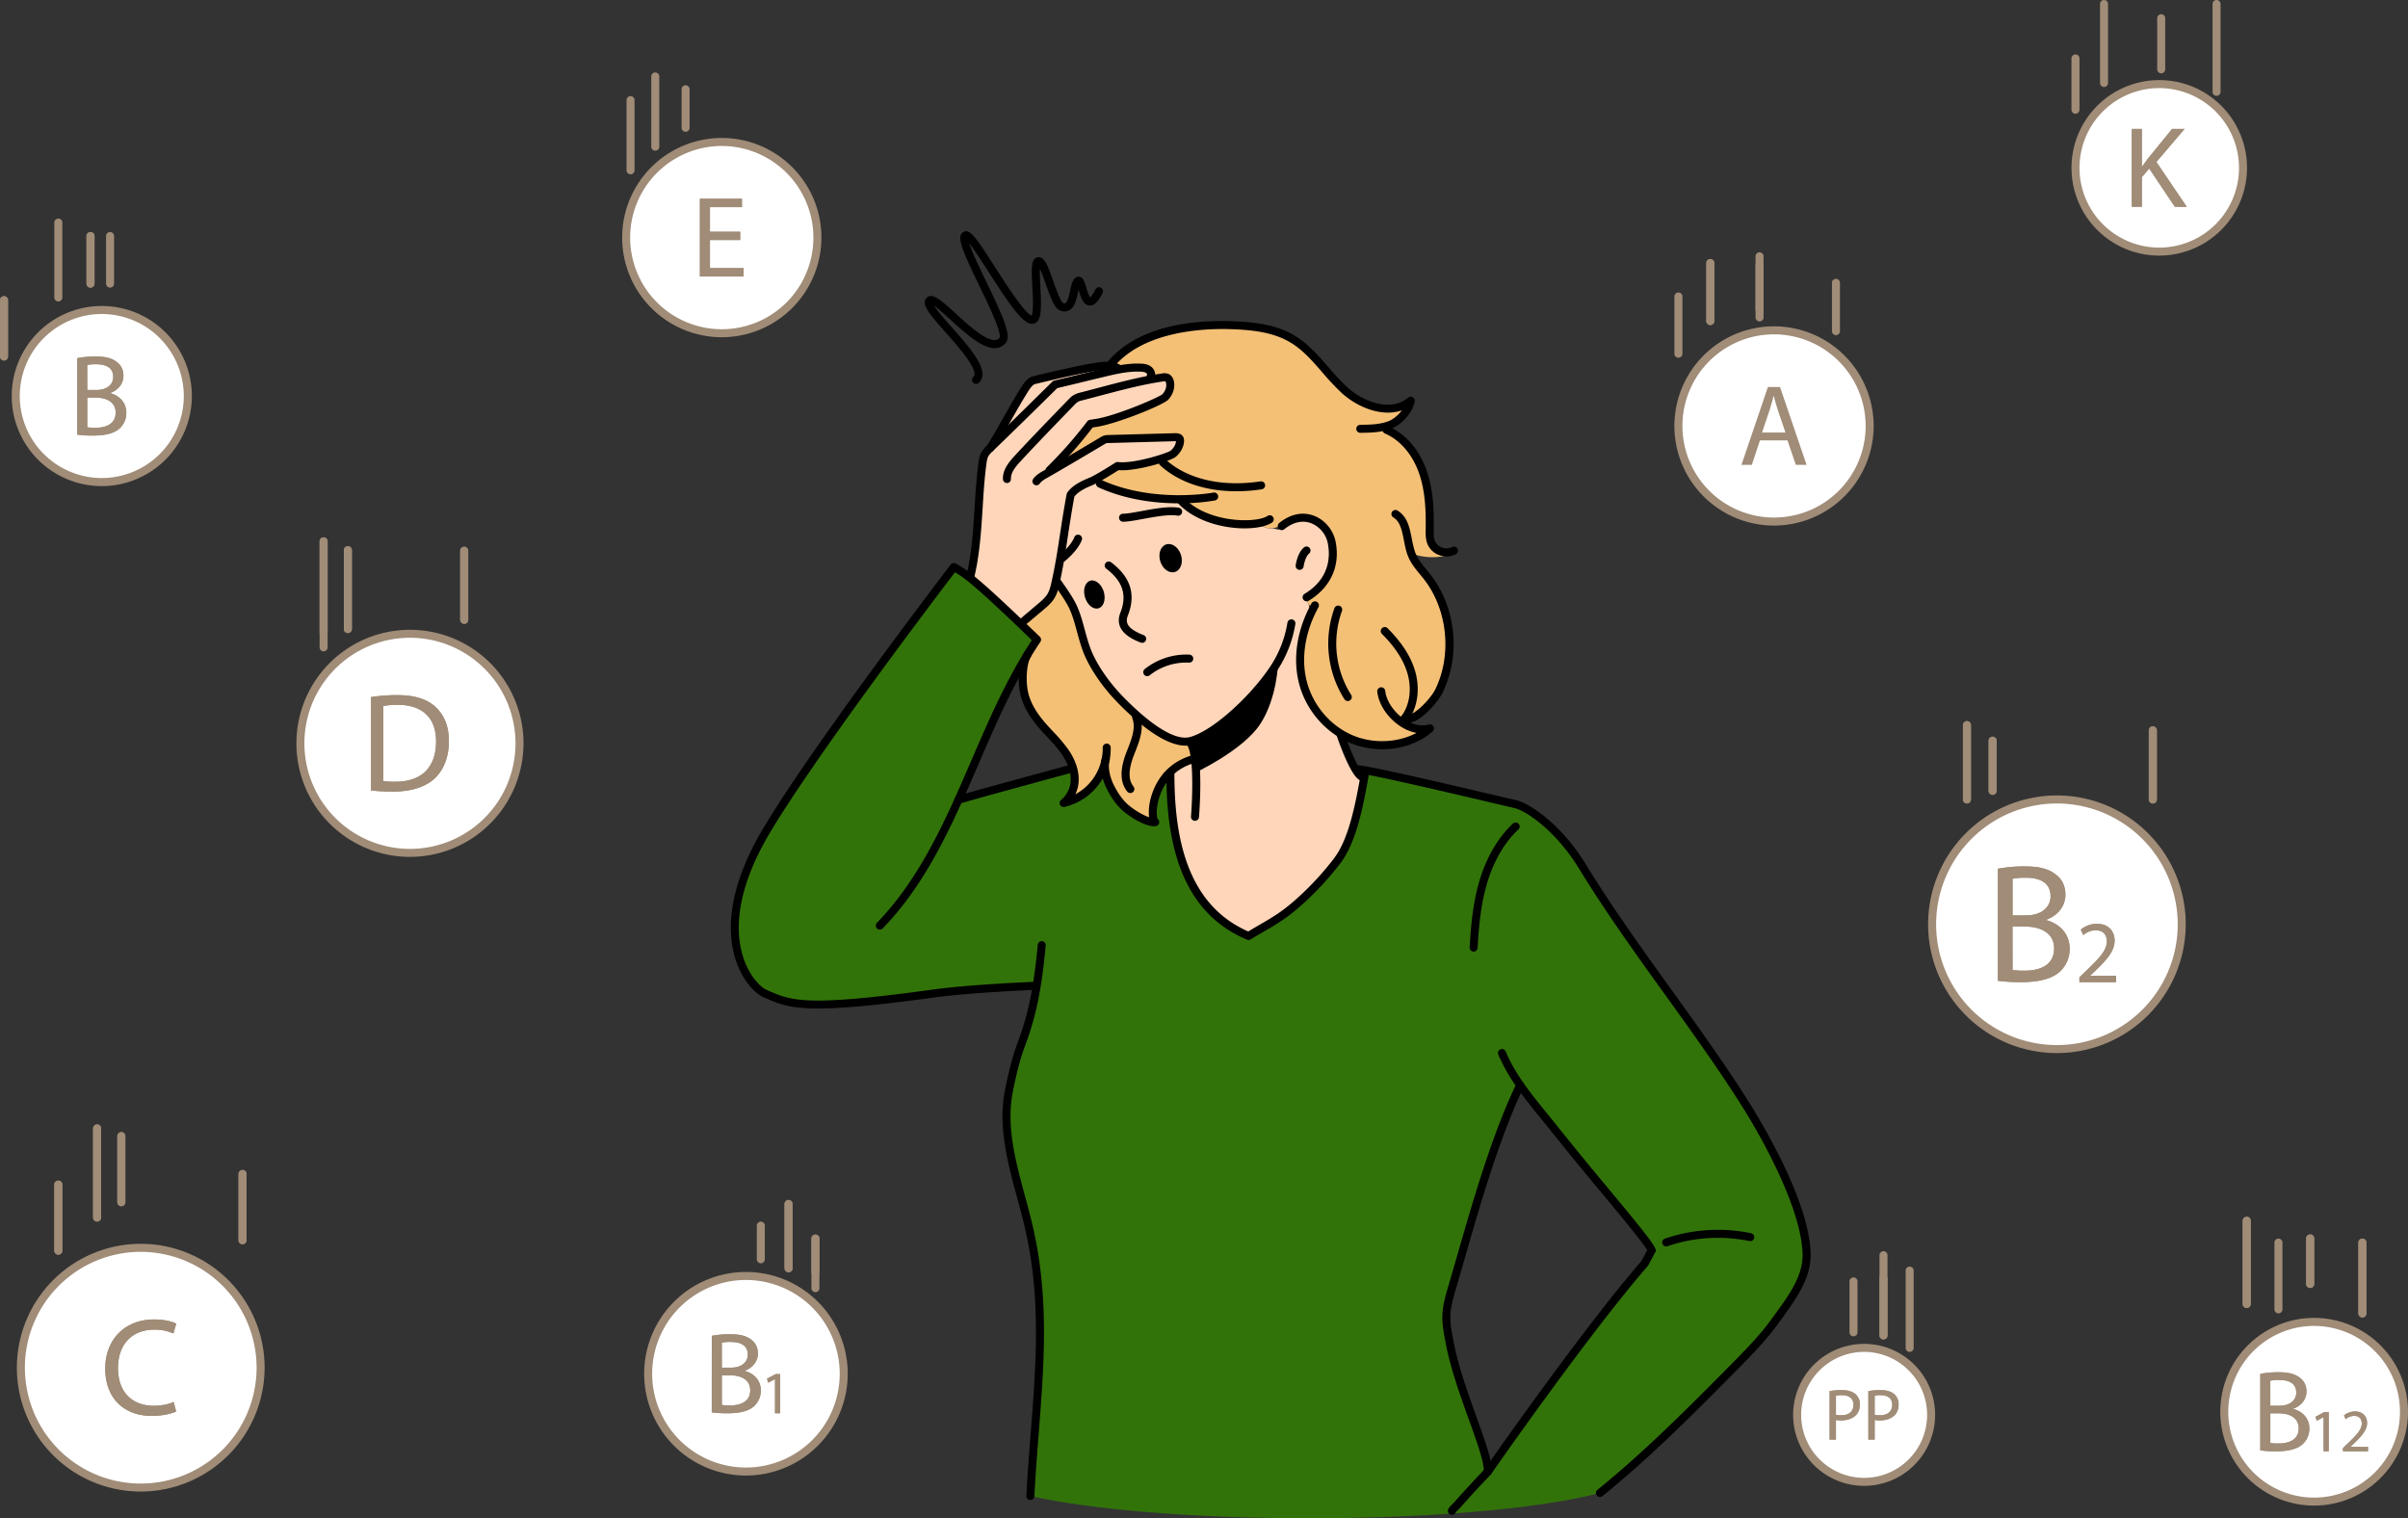
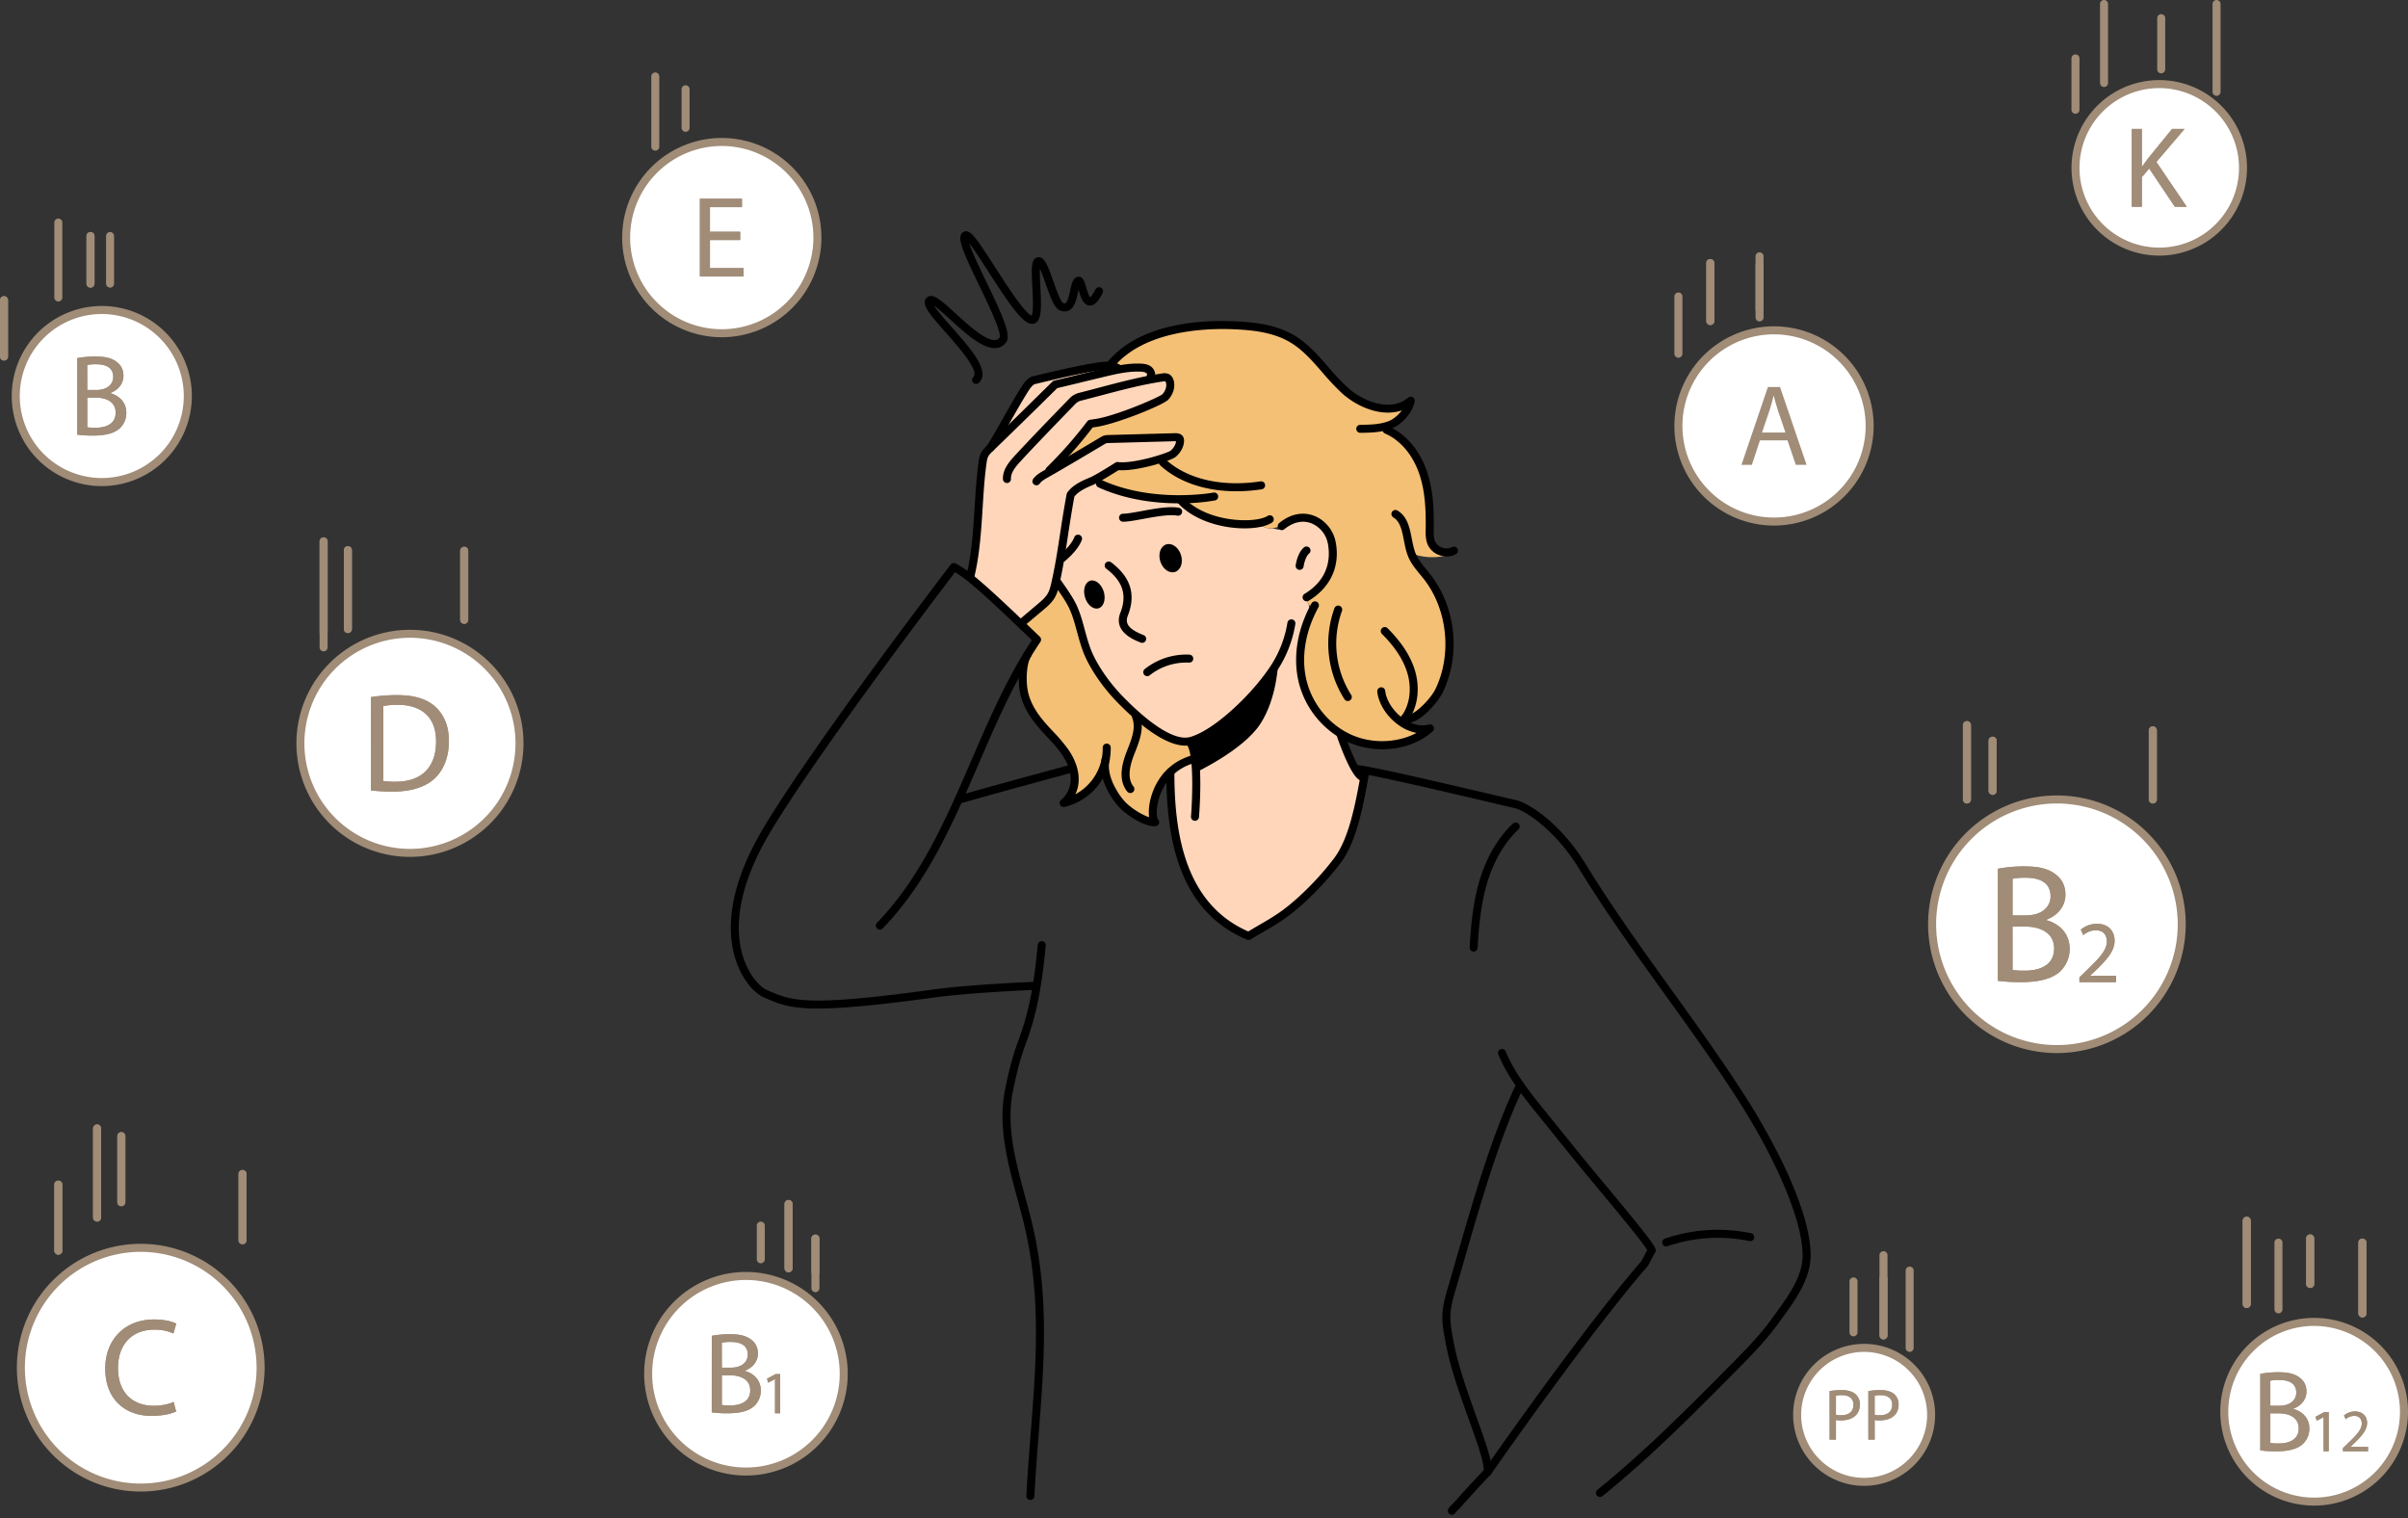
<svg xmlns="http://www.w3.org/2000/svg" viewBox="0 0 2290.27 1444.06">
  <rect x="0" y="0" width="2290.27" height="1444.06" fill="#333333" stroke="none" />
  <defs>
    <style>.cls-1{fill:#fff;}.cls-2{fill:#a08c77;}.cls-3{fill:#327309;}.cls-4{fill:#f4c076;}.cls-5{fill:#ffd6ba;}.cls-6{fill-rule:evenodd;}</style>
  </defs>
  <g id="Layer_2" data-name="Layer 2">
    <g id="_ÎÓÈ_5" data-name="—ÎÓÈ_5">
      <circle class="cls-1" cx="686.5" cy="225.99" r="90.95" transform="translate(-4.21 13.22) rotate(-1.1)" />
      <path class="cls-2" d="M704,228.29H675.25V255h32v8H665.69V189h40v8H675.25v23.39H704Z" />
      <path class="cls-2" d="M686.5,320.74A94.76,94.76,0,1,1,781.26,226,94.87,94.87,0,0,1,686.5,320.74Zm0-181.89A87.14,87.14,0,1,0,773.63,226,87.23,87.23,0,0,0,686.5,138.85Z" />
      <path class="cls-2" d="M704,228.29H675.25V255h32v8H665.69V189h40v8H675.25v23.39H704Z" />
      <path class="cls-2" d="M623.25,143.29a3.8,3.8,0,0,1-3.81-3.81V72.74a3.81,3.81,0,1,1,7.62,0v66.74A3.8,3.8,0,0,1,623.25,143.29Z" />
-       <path class="cls-2" d="M599.72,165.78a3.81,3.81,0,0,1-3.81-3.81V95.23a3.81,3.81,0,1,1,7.62,0V162A3.81,3.81,0,0,1,599.72,165.78Z" />
      <path class="cls-2" d="M652.07,125.37a3.81,3.81,0,0,1-3.81-3.81V84.89a3.81,3.81,0,1,1,7.62,0v36.67A3.82,3.82,0,0,1,652.07,125.37Z" />
      <path class="cls-2" d="M1673.9,418.84l-7.69,23.28h-9.88l25.14-74H1693l25.25,74H1708l-7.9-23.28Zm24.26-7.46-7.24-21.3c-1.65-4.83-2.75-9.22-3.84-13.5h-.22c-1.1,4.39-2.31,8.89-3.74,13.39l-7.25,21.41Z" />
      <path class="cls-1" d="M1778.24,405.12a90.95,90.95,0,1,1-91-90.94A91,91,0,0,1,1778.24,405.12Z" />
      <path class="cls-2" d="M1687.29,499.88a94.76,94.76,0,1,1,94.76-94.76A94.87,94.87,0,0,1,1687.29,499.88Zm0-181.89a87.13,87.13,0,1,0,87.14,87.13A87.23,87.23,0,0,0,1687.29,318Z" />
      <path class="cls-2" d="M1673.9,418.84l-7.69,23.28h-9.88l25.14-74H1693l25.25,74H1708l-7.9-23.28Zm24.26-7.46-7.24-21.3c-1.65-4.83-2.75-9.22-3.84-13.5h-.22c-1.1,4.39-2.31,8.89-3.74,13.39l-7.25,21.41Z" />
      <path class="cls-2" d="M1626.7,309.16a3.82,3.82,0,0,1-3.82-3.81V250a3.82,3.82,0,0,1,7.63,0v55.38A3.82,3.82,0,0,1,1626.7,309.16Z" />
      <path class="cls-2" d="M1673.53,305.71a3.82,3.82,0,0,1-3.82-3.81v-50a3.82,3.82,0,0,1,7.63,0v50A3.82,3.82,0,0,1,1673.53,305.71Z" />
      <path class="cls-2" d="M1626.7,309.16a3.82,3.82,0,0,1-3.82-3.81V250a3.82,3.82,0,0,1,7.63,0v55.38A3.82,3.82,0,0,1,1626.7,309.16Z" />
      <path class="cls-2" d="M1596.35,340.24a3.81,3.81,0,0,1-3.82-3.81V281.81a3.82,3.82,0,0,1,7.63,0v54.62A3.81,3.81,0,0,1,1596.35,340.24Z" />
-       <path class="cls-2" d="M1746.19,318.78a3.81,3.81,0,0,1-3.81-3.82V269a3.81,3.81,0,0,1,7.62,0v46A3.81,3.81,0,0,1,1746.19,318.78Z" />
      <path class="cls-2" d="M1673.53,297.77a3.82,3.82,0,0,1-3.82-3.82V244a3.82,3.82,0,1,1,7.63,0v50A3.82,3.82,0,0,1,1673.53,297.77Z" />
      <path class="cls-1" d="M2133.34,159.65A79.66,79.66,0,1,1,2053.69,80,79.65,79.65,0,0,1,2133.34,159.65Z" />
      <path class="cls-2" d="M2027.56,122.65h9.55v35.68h.33c2-2.86,4-5.49,5.82-7.91l22.61-27.77h11.86l-26.79,31.4,28.88,42.59h-11.31l-24.37-36.34-7,8.13v28.21h-9.55Z" />
      <path class="cls-2" d="M2053.69,243.12a83.47,83.47,0,1,1,83.47-83.47A83.57,83.57,0,0,1,2053.69,243.12Zm0-159.32a75.85,75.85,0,1,0,75.84,75.85A75.94,75.94,0,0,0,2053.69,83.8Z" />
      <path class="cls-2" d="M2027.56,122.65h9.55v35.68h.33c2-2.86,4-5.49,5.82-7.91l22.61-27.77h11.86l-26.79,31.4,28.88,42.59h-11.31l-24.37-36.34-7,8.13v28.21h-9.55Z" />
      <path class="cls-2" d="M2001.17,82.74a3.81,3.81,0,0,1-3.81-3.82V3.81a3.81,3.81,0,1,1,7.62,0V78.92A3.81,3.81,0,0,1,2001.17,82.74Z" />
      <path class="cls-2" d="M2108.19,91.17a3.81,3.81,0,0,1-3.81-3.82V3.81a3.81,3.81,0,0,1,7.62,0V87.35A3.82,3.82,0,0,1,2108.19,91.17Z" />
      <path class="cls-2" d="M2055.55,69.76a3.82,3.82,0,0,1-3.82-3.81V17.12a3.82,3.82,0,0,1,7.63,0V66A3.82,3.82,0,0,1,2055.55,69.76Z" />
      <path class="cls-2" d="M1974,108.22a3.82,3.82,0,0,1-3.81-3.82V55.57a3.81,3.81,0,1,1,7.62,0V104.4A3.81,3.81,0,0,1,1974,108.22Z" />
      <path class="cls-2" d="M2167.05,1249.16a3.82,3.82,0,0,1-3.81-3.81v-63.66a3.82,3.82,0,0,1,7.63,0v63.66A3.82,3.82,0,0,1,2167.05,1249.16Z" />
      <path class="cls-2" d="M2136.87,1244.05a3.81,3.81,0,0,1-3.81-3.81v-79.18a3.81,3.81,0,1,1,7.62,0v79.18A3.81,3.81,0,0,1,2136.87,1244.05Z" />
      <path class="cls-2" d="M2246.9,1253.05a3.82,3.82,0,0,1-3.82-3.81v-67.55a3.82,3.82,0,0,1,7.63,0v67.55A3.82,3.82,0,0,1,2246.9,1253.05Z" />
      <path class="cls-2" d="M2197.24,1225a3.82,3.82,0,0,1-3.82-3.81v-43.51a3.82,3.82,0,0,1,7.63,0v43.51A3.82,3.82,0,0,1,2197.24,1225Z" />
      <path class="cls-1" d="M2286.46,1342.76a85.46,85.46,0,1,1-85.46-85.45A85.46,85.46,0,0,1,2286.46,1342.76Z" />
      <path class="cls-2" d="M2149.78,1306.7a92.38,92.38,0,0,1,17.46-1.54c9.55,0,15.7,1.65,20.31,5.38,3.84,2.86,6.15,7.25,6.15,13.07,0,7.13-4.73,13.39-12.52,16.24v.22c7,1.76,15.26,7.58,15.26,18.56a19.93,19.93,0,0,1-6.26,14.82c-5.16,4.72-13.5,6.91-25.58,6.91a113.62,113.62,0,0,1-14.82-.87Zm9.55,30.3H2168c10.11,0,16-5.27,16-12.41,0-8.67-6.59-12.07-16.26-12.07a40.24,40.24,0,0,0-8.45.66Zm0,35.46a51.08,51.08,0,0,0,8,.44c9.88,0,19-3.62,19-14.38,0-10.1-8.67-14.28-19.1-14.28h-7.91Z" />
      <path class="cls-2" d="M2210,1347.8c-.11,0-6.59,3.49-6.59,3.49l-1-3.84,8.14-4.35h4.3v37.26H2210Z" />
      <path class="cls-2" d="M2228.42,1380.36v-3.09l4-3.84c9.52-9.06,13.82-13.88,13.88-19.5,0-3.78-1.84-7.28-7.4-7.28a12.66,12.66,0,0,0-7.91,3.16l-1.61-3.56a16.34,16.34,0,0,1,10.55-3.78c8,0,11.41,5.5,11.41,10.83,0,6.88-5,12.44-12.84,20l-3,2.75c0,.12,16.74.12,16.74.12v4.18Z" />
      <path class="cls-2" d="M2201,1432a89.27,89.27,0,1,1,89.27-89.27A89.36,89.36,0,0,1,2201,1432Zm0-170.91a81.65,81.65,0,1,0,81.64,81.64A81.74,81.74,0,0,0,2201,1261.12Z" />
      <path class="cls-2" d="M2149.78,1306.7a92.38,92.38,0,0,1,17.46-1.54c9.55,0,15.7,1.65,20.31,5.38,3.84,2.86,6.15,7.25,6.15,13.07,0,7.13-4.73,13.39-12.52,16.24v.22c7,1.76,15.26,7.58,15.26,18.56a19.93,19.93,0,0,1-6.26,14.82c-5.16,4.72-13.5,6.91-25.58,6.91a113.62,113.62,0,0,1-14.82-.87Zm9.55,30.3H2168c10.11,0,16-5.27,16-12.41,0-8.67-6.59-12.07-16.26-12.07a40.24,40.24,0,0,0-8.45.66Zm0,35.46a51.08,51.08,0,0,0,8,.44c9.88,0,19-3.62,19-14.38,0-10.1-8.67-14.28-19.1-14.28h-7.91Z" />
      <path class="cls-2" d="M2210,1347.8c-.11,0-6.59,3.49-6.59,3.49l-1-3.84,8.14-4.35h4.3v37.26H2210Z" />
      <path class="cls-2" d="M2228.42,1380.36v-3.09l4-3.84c9.52-9.06,13.82-13.88,13.88-19.5,0-3.78-1.84-7.28-7.4-7.28a12.66,12.66,0,0,0-7.91,3.16l-1.61-3.56a16.34,16.34,0,0,1,10.55-3.78c8,0,11.41,5.5,11.41,10.83,0,6.88-5,12.44-12.84,20l-3,2.75c0,.12,16.74.12,16.74.12v4.18Z" />
      <path class="cls-2" d="M2136.87,1244.05a3.81,3.81,0,0,1-3.81-3.81v-79.18a3.81,3.81,0,1,1,7.62,0v79.18A3.81,3.81,0,0,1,2136.87,1244.05Z" />
      <path class="cls-2" d="M2246.9,1253.05a3.82,3.82,0,0,1-3.82-3.81v-67.55a3.82,3.82,0,0,1,7.63,0v67.55A3.82,3.82,0,0,1,2246.9,1253.05Z" />
      <path class="cls-2" d="M2197.24,1225a3.82,3.82,0,0,1-3.82-3.81v-43.51a3.82,3.82,0,0,1,7.63,0v43.51A3.82,3.82,0,0,1,2197.24,1225Z" />
      <path class="cls-1" d="M2075.06,879.08a118.7,118.7,0,1,1-118.7-118.69A118.7,118.7,0,0,1,2075.06,879.08Z" />
      <path class="cls-2" d="M1900.16,826.29a135.06,135.06,0,0,1,25.55-2.25c14,0,23,2.41,29.73,7.88,5.63,4.18,9,10.6,9,19.12,0,10.45-6.91,19.6-18.32,23.79v.32c10.29,2.57,22.34,11.09,22.34,27.16a29.24,29.24,0,0,1-9.16,21.7c-7.56,6.91-19.77,10.12-37.45,10.12a163.7,163.7,0,0,1-21.69-1.29Zm14,44.35h12.69c14.79,0,23.47-7.71,23.47-18.15,0-12.7-9.64-17.68-23.79-17.68a60.16,60.16,0,0,0-12.37,1Zm0,51.92a75,75,0,0,0,11.73.64c14.46,0,27.8-5.3,27.8-21.05,0-14.79-12.69-20.9-28-20.9h-11.57Z" />
      <path class="cls-2" d="M1977.73,934.13v-4.54l5.79-5.62c13.94-13.26,20.23-20.31,20.31-28.53,0-5.54-2.68-10.66-10.82-10.66a18.57,18.57,0,0,0-11.59,4.61l-2.35-5.2a24,24,0,0,1,15.45-5.54c11.75,0,16.7,8.06,16.7,15.86,0,10.08-7.3,18.22-18.8,29.29l-4.37,4V928h24.51v6.13Z" />
      <path class="cls-2" d="M1956.36,1001.6a122.52,122.52,0,1,1,122.51-122.52A122.65,122.65,0,0,1,1956.36,1001.6Zm0-237.4a114.89,114.89,0,1,0,114.89,114.88A115,115,0,0,0,1956.36,764.2Z" />
      <path class="cls-2" d="M1900.16,826.29a135.06,135.06,0,0,1,25.55-2.25c14,0,23,2.41,29.73,7.88,5.63,4.18,9,10.6,9,19.12,0,10.45-6.91,19.6-18.32,23.79v.32c10.29,2.57,22.34,11.09,22.34,27.16a29.24,29.24,0,0,1-9.16,21.7c-7.56,6.91-19.77,10.12-37.45,10.12a163.7,163.7,0,0,1-21.69-1.29Zm14,44.35h12.69c14.79,0,23.47-7.71,23.47-18.15,0-12.7-9.64-17.68-23.79-17.68a60.16,60.16,0,0,0-12.37,1Zm0,51.92a75,75,0,0,0,11.73.64c14.46,0,27.8-5.3,27.8-21.05,0-14.79-12.69-20.9-28-20.9h-11.57Z" />
      <path class="cls-2" d="M1977.73,934.13v-4.54l5.79-5.62c13.94-13.26,20.23-20.31,20.31-28.53,0-5.54-2.68-10.66-10.82-10.66a18.57,18.57,0,0,0-11.59,4.61l-2.35-5.2a24,24,0,0,1,15.45-5.54c11.75,0,16.7,8.06,16.7,15.86,0,10.08-7.3,18.22-18.8,29.29l-4.37,4V928h24.51v6.13Z" />
      <path class="cls-2" d="M1895.21,756a3.82,3.82,0,0,1-3.81-3.82V704.48a3.81,3.81,0,1,1,7.62,0v47.67A3.81,3.81,0,0,1,1895.21,756Z" />
      <path class="cls-2" d="M1870.78,764.2a3.82,3.82,0,0,1-3.82-3.81V689.51a3.82,3.82,0,0,1,7.63,0v70.88A3.82,3.82,0,0,1,1870.78,764.2Z" />
      <path class="cls-2" d="M2047.58,764.2a3.82,3.82,0,0,1-3.82-3.81V694.47a3.82,3.82,0,0,1,7.63,0v65.92A3.82,3.82,0,0,1,2047.58,764.2Z" />
      <path class="cls-2" d="M1895.21,756a3.82,3.82,0,0,1-3.81-3.82V704.48a3.81,3.81,0,1,1,7.62,0v47.67A3.81,3.81,0,0,1,1895.21,756Z" />
      <path class="cls-2" d="M1870.78,764.2a3.82,3.82,0,0,1-3.82-3.81V689.51a3.82,3.82,0,0,1,7.63,0v70.88A3.82,3.82,0,0,1,1870.78,764.2Z" />
      <path class="cls-2" d="M2047.58,764.2a3.82,3.82,0,0,1-3.82-3.81V694.47a3.82,3.82,0,0,1,7.63,0v65.92A3.82,3.82,0,0,1,2047.58,764.2Z" />
      <path class="cls-1" d="M1836.69,1345.69A63.71,63.71,0,1,1,1773,1282,63.71,63.71,0,0,1,1836.69,1345.69Z" />
      <path class="cls-2" d="M1740.16,1323.07a69.36,69.36,0,0,1,11.58-.9c6,0,10.32,1.39,13.09,3.88a12.54,12.54,0,0,1,4.09,9.77c0,4.23-1.25,7.55-3.6,10-3.19,3.39-8.39,5.13-14.28,5.13a20.57,20.57,0,0,1-4.85-.42v18.71h-6Zm6,22.52a20,20,0,0,0,5,.49c7.28,0,11.71-3.54,11.71-10,0-6.17-4.36-9.15-11-9.15a25.05,25.05,0,0,0-5.68.49Z" />
      <path class="cls-2" d="M1777,1323.07a69.32,69.32,0,0,1,11.57-.9c6,0,10.33,1.39,13.1,3.88a12.57,12.57,0,0,1,4.09,9.77c0,4.23-1.25,7.55-3.6,10-3.2,3.39-8.39,5.13-14.28,5.13a20.57,20.57,0,0,1-4.85-.42v18.71h-6Zm6,22.52a20,20,0,0,0,5,.49c7.27,0,11.71-3.54,11.71-10,0-6.17-4.37-9.15-11-9.15a25.05,25.05,0,0,0-5.68.49Z" />
      <path class="cls-2" d="M1773,1413.22a67.53,67.53,0,1,1,67.52-67.53A67.6,67.6,0,0,1,1773,1413.22Zm0-127.42a59.9,59.9,0,1,0,59.9,59.89A60,60,0,0,0,1773,1285.8Z" />
      <path class="cls-2" d="M1740.16,1323.07a69.36,69.36,0,0,1,11.58-.9c6,0,10.32,1.39,13.09,3.88a12.54,12.54,0,0,1,4.09,9.77c0,4.23-1.25,7.55-3.6,10-3.19,3.39-8.39,5.13-14.28,5.13a20.57,20.57,0,0,1-4.85-.42v18.71h-6Zm6,22.52a20,20,0,0,0,5,.49c7.28,0,11.71-3.54,11.71-10,0-6.17-4.36-9.15-11-9.15a25.05,25.05,0,0,0-5.68.49Z" />
      <path class="cls-2" d="M1777,1323.07a69.32,69.32,0,0,1,11.57-.9c6,0,10.33,1.39,13.1,3.88a12.57,12.57,0,0,1,4.09,9.77c0,4.23-1.25,7.55-3.6,10-3.2,3.39-8.39,5.13-14.28,5.13a20.57,20.57,0,0,1-4.85-.42v18.71h-6Zm6,22.52a20,20,0,0,0,5,.49c7.27,0,11.71-3.54,11.71-10,0-6.17-4.37-9.15-11-9.15a25.05,25.05,0,0,0-5.68.49Z" />
      <path class="cls-2" d="M1791.42,1273.93a3.8,3.8,0,0,1-3.81-3.81V1215.9a3.81,3.81,0,1,1,7.62,0v54.22A3.81,3.81,0,0,1,1791.42,1273.93Z" />
      <path class="cls-2" d="M1762.89,1271a3.82,3.82,0,0,1-3.81-3.81v-48.41a3.81,3.81,0,1,1,7.62,0v48.41A3.81,3.81,0,0,1,1762.89,1271Z" />
      <path class="cls-2" d="M1791.42,1273.93a3.8,3.8,0,0,1-3.81-3.81v-76.27a3.81,3.81,0,0,1,7.62,0v76.27A3.81,3.81,0,0,1,1791.42,1273.93Z" />
      <path class="cls-2" d="M1816.29,1285.8a3.81,3.81,0,0,1-3.81-3.81v-73.51a3.81,3.81,0,1,1,7.62,0V1282A3.81,3.81,0,0,1,1816.29,1285.8Z" />
      <circle class="cls-1" cx="389.91" cy="706.97" r="104.2" transform="matrix(0.14, -0.99, 0.99, 0.14, -364.3, 995.05)" />
      <path class="cls-2" d="M352.88,663a167,167,0,0,1,24.77-1.88c16.75,0,28.67,3.89,36.57,11.26s12.72,17.81,12.72,32.41-4.55,26.79-13,35.09-22.37,13-39.91,13a187.88,187.88,0,0,1-21.16-1.07Zm11.65,79.83a74.37,74.37,0,0,0,11.78.66c24.92,0,38.44-13.92,38.44-38.3.14-21.29-11.92-34.82-36.56-34.82a66.22,66.22,0,0,0-13.66,1.2Z" />
      <path class="cls-2" d="M389.91,815a108,108,0,1,1,108-108A108.13,108.13,0,0,1,389.91,815Zm0-208.4A100.39,100.39,0,1,0,490.3,707,100.5,100.5,0,0,0,389.91,606.58Z" />
      <path class="cls-2" d="M352.88,663a167,167,0,0,1,24.77-1.88c16.75,0,28.67,3.89,36.57,11.26s12.72,17.81,12.72,32.41-4.55,26.79-13,35.09-22.37,13-39.91,13a187.88,187.88,0,0,1-21.16-1.07Zm11.65,79.83a74.37,74.37,0,0,0,11.78.66c24.92,0,38.44-13.92,38.44-38.3.14-21.29-11.92-34.82-36.56-34.82a66.22,66.22,0,0,0-13.66,1.2Z" />
      <path class="cls-2" d="M307.8,619.51a3.82,3.82,0,0,1-3.82-3.82v-101a3.82,3.82,0,0,1,7.63,0v101A3.82,3.82,0,0,1,307.8,619.51Z" />
      <path class="cls-2" d="M441.52,593.34a3.82,3.82,0,0,1-3.82-3.82V524.06a3.82,3.82,0,1,1,7.63,0v65.46A3.82,3.82,0,0,1,441.52,593.34Z" />
      <path class="cls-2" d="M330.85,602.1a3.82,3.82,0,0,1-3.81-3.81v-75a3.81,3.81,0,0,1,7.62,0v75A3.81,3.81,0,0,1,330.85,602.1Z" />
      <path class="cls-2" d="M307.8,605.55a3.81,3.81,0,0,1-3.82-3.81v-87a3.82,3.82,0,0,1,7.63,0v87A3.81,3.81,0,0,1,307.8,605.55Z" />
      <path class="cls-2" d="M441.52,593.34a3.82,3.82,0,0,1-3.82-3.82V524.06a3.82,3.82,0,1,1,7.63,0v65.46A3.82,3.82,0,0,1,441.52,593.34Z" />
      <path class="cls-2" d="M330.85,602.1a3.82,3.82,0,0,1-3.81-3.81v-75a3.81,3.81,0,0,1,7.62,0v75A3.81,3.81,0,0,1,330.85,602.1Z" />
      <path class="cls-1" d="M247.87,1300.82a114,114,0,1,1-114-114A114,114,0,0,1,247.87,1300.82Z" />
      <path class="cls-2" d="M167.5,1342.44c-4.22,2.11-12.66,4.22-23.48,4.22-25.06,0-43.92-15.83-43.92-45,0-27.84,18.86-46.7,46.43-46.7,11.08,0,18.07,2.38,21.11,4l-2.77,9.36a41.86,41.86,0,0,0-17.94-3.69c-20.85,0-34.7,13.33-34.7,36.67,0,21.77,12.53,35.75,34.17,35.75,7,0,14.11-1.45,18.73-3.69Z" />
      <path class="cls-2" d="M133.87,1418.64a117.82,117.82,0,1,1,117.81-117.82A118,118,0,0,1,133.87,1418.64Zm0-228a110.19,110.19,0,1,0,110.18,110.18A110.3,110.3,0,0,0,133.87,1190.64Z" />
      <path class="cls-2" d="M167.5,1342.44c-4.22,2.11-12.66,4.22-23.48,4.22-25.06,0-43.92-15.83-43.92-45,0-27.84,18.86-46.7,46.43-46.7,11.08,0,18.07,2.38,21.11,4l-2.77,9.36a41.86,41.86,0,0,0-17.94-3.69c-20.85,0-34.7,13.33-34.7,36.67,0,21.77,12.53,35.75,34.17,35.75,7,0,14.11-1.45,18.73-3.69Z" />
      <path class="cls-2" d="M92.35,1161.84a3.8,3.8,0,0,1-3.81-3.81v-84.75a3.81,3.81,0,0,1,7.62,0V1158A3.8,3.8,0,0,1,92.35,1161.84Z" />
      <path class="cls-2" d="M115.41,1147.23a3.82,3.82,0,0,1-3.82-3.81v-63a3.82,3.82,0,0,1,7.63,0v63A3.82,3.82,0,0,1,115.41,1147.23Z" />
      <path class="cls-2" d="M55.46,1193.33a3.81,3.81,0,0,1-3.81-3.81v-63a3.82,3.82,0,0,1,7.63,0v63A3.81,3.81,0,0,1,55.46,1193.33Z" />
      <path class="cls-2" d="M230.68,1183.42a3.82,3.82,0,0,1-3.81-3.82v-63a3.81,3.81,0,1,1,7.62,0v63A3.81,3.81,0,0,1,230.68,1183.42Z" />
      <path class="cls-2" d="M92.35,1161.84a3.8,3.8,0,0,1-3.81-3.81v-84.75a3.81,3.81,0,0,1,7.62,0V1158A3.8,3.8,0,0,1,92.35,1161.84Z" />
      <path class="cls-2" d="M115.41,1147.23a3.82,3.82,0,0,1-3.82-3.81v-63a3.82,3.82,0,0,1,7.63,0v63A3.82,3.82,0,0,1,115.41,1147.23Z" />
      <path class="cls-2" d="M55.46,1193.33a3.81,3.81,0,0,1-3.81-3.81v-63a3.82,3.82,0,0,1,7.63,0v63A3.81,3.81,0,0,1,55.46,1193.33Z" />
      <path class="cls-2" d="M230.68,1183.42a3.82,3.82,0,0,1-3.81-3.82v-63a3.81,3.81,0,1,1,7.62,0v63A3.81,3.81,0,0,1,230.68,1183.42Z" />
      <path class="cls-1" d="M802.48,1306.59a93,93,0,1,1-93-93A93,93,0,0,1,802.48,1306.59Z" />
      <path class="cls-2" d="M677,1270.52A92.46,92.46,0,0,1,694.4,1269c9.56,0,15.7,1.64,20.31,5.37,3.85,2.86,6.15,7.25,6.15,13.07,0,7.13-4.72,13.39-12.51,16.25v.22c7,1.75,15.26,7.57,15.26,18.55a20,20,0,0,1-6.26,14.82c-5.16,4.73-13.5,6.92-25.58,6.92a111.34,111.34,0,0,1-14.82-.88Zm9.55,30.3h8.67c10.1,0,16-5.27,16-12.4,0-8.68-6.59-12.08-16.25-12.08a40.88,40.88,0,0,0-8.45.66Zm0,35.47a51.16,51.16,0,0,0,8,.43c9.88,0,19-3.62,19-14.38,0-10.1-8.66-14.27-19.1-14.27h-7.9Z" />
      <path class="cls-2" d="M737.14,1311.62c-.12,0-6.59,3.5-6.59,3.5l-1-3.84,8.14-4.36H742v37.27h-4.87Z" />
      <path class="cls-2" d="M709.48,1403.4a96.81,96.81,0,1,1,96.81-96.81A96.92,96.92,0,0,1,709.48,1403.4Zm0-186a89.19,89.19,0,1,0,89.18,89.19A89.28,89.28,0,0,0,709.48,1217.4Z" />
      <path class="cls-2" d="M677,1270.52A92.46,92.46,0,0,1,694.4,1269c9.56,0,15.7,1.64,20.31,5.37,3.85,2.86,6.15,7.25,6.15,13.07,0,7.13-4.72,13.39-12.51,16.25v.22c7,1.75,15.26,7.57,15.26,18.55a20,20,0,0,1-6.26,14.82c-5.16,4.73-13.5,6.92-25.58,6.92a111.34,111.34,0,0,1-14.82-.88Zm9.55,30.3h8.67c10.1,0,16-5.27,16-12.4,0-8.68-6.59-12.08-16.25-12.08a40.88,40.88,0,0,0-8.45.66Zm0,35.47a51.16,51.16,0,0,0,8,.43c9.88,0,19-3.62,19-14.38,0-10.1-8.66-14.27-19.1-14.27h-7.9Z" />
      <path class="cls-2" d="M737.14,1311.62c-.12,0-6.59,3.5-6.59,3.5l-1-3.84,8.14-4.36H742v37.27h-4.87Z" />
      <path class="cls-2" d="M750,1210.09a3.82,3.82,0,0,1-3.82-3.82v-60.94a3.82,3.82,0,1,1,7.63,0v60.94A3.82,3.82,0,0,1,750,1210.09Z" />
      <path class="cls-2" d="M775.56,1213.69a3.81,3.81,0,0,1-3.82-3.81v-32.05a3.82,3.82,0,0,1,7.63,0v32.05A3.81,3.81,0,0,1,775.56,1213.69Z" />
      <path class="cls-2" d="M750,1210.09a3.82,3.82,0,0,1-3.82-3.82v-60.94a3.82,3.82,0,1,1,7.63,0v60.94A3.82,3.82,0,0,1,750,1210.09Z" />
      <path class="cls-2" d="M723.61,1201.53a3.81,3.81,0,0,1-3.81-3.82v-32a3.81,3.81,0,1,1,7.62,0v32A3.82,3.82,0,0,1,723.61,1201.53Z" />
      <path class="cls-2" d="M775.56,1229a3.82,3.82,0,0,1-3.82-3.82v-47.33a3.82,3.82,0,0,1,7.63,0v47.33A3.82,3.82,0,0,1,775.56,1229Z" />
      <path class="cls-1" d="M178.66,376.69a81.85,81.85,0,1,1-81.85-81.85A81.85,81.85,0,0,1,178.66,376.69Z" />
      <path class="cls-2" d="M73.48,340.63a92.38,92.38,0,0,1,17.46-1.54c9.55,0,15.7,1.64,20.31,5.38,3.84,2.85,6.15,7.24,6.15,13.06,0,7.14-4.72,13.4-12.52,16.25V374c7,1.76,15.26,7.57,15.26,18.55a19.91,19.91,0,0,1-6.26,14.82c-5.16,4.73-13.5,6.92-25.58,6.92a111.59,111.59,0,0,1-14.82-.88ZM83,370.93h8.68c10.1,0,16-5.28,16-12.41,0-8.67-6.59-12.08-16.25-12.08a41,41,0,0,0-8.46.66Zm0,35.46a51,51,0,0,0,8,.44c9.88,0,19-3.63,19-14.39,0-10.1-8.67-14.27-19.1-14.27H83Z" />
      <path class="cls-2" d="M96.81,462.35a85.66,85.66,0,1,1,85.66-85.66A85.76,85.76,0,0,1,96.81,462.35Zm0-163.69a78,78,0,1,0,78,78A78.11,78.11,0,0,0,96.81,298.66Z" />
      <path class="cls-2" d="M73.48,340.63a92.38,92.38,0,0,1,17.46-1.54c9.55,0,15.7,1.64,20.31,5.38,3.84,2.85,6.15,7.24,6.15,13.06,0,7.14-4.72,13.4-12.52,16.25V374c7,1.76,15.26,7.57,15.26,18.55a19.91,19.91,0,0,1-6.26,14.82c-5.16,4.73-13.5,6.92-25.58,6.92a111.59,111.59,0,0,1-14.82-.88ZM83,370.93h8.68c10.1,0,16-5.28,16-12.41,0-8.67-6.59-12.08-16.25-12.08a41,41,0,0,0-8.46.66Zm0,35.46a51,51,0,0,0,8,.44c9.88,0,19-3.63,19-14.39,0-10.1-8.67-14.27-19.1-14.27H83Z" />
      <path class="cls-2" d="M3.81,342.9A3.82,3.82,0,0,1,0,339.09V285.53a3.81,3.81,0,0,1,7.62,0v53.56A3.81,3.81,0,0,1,3.81,342.9Z" />
      <path class="cls-2" d="M86.07,273.56a3.82,3.82,0,0,1-3.81-3.81V224.69a3.82,3.82,0,1,1,7.63,0v45.06A3.82,3.82,0,0,1,86.07,273.56Z" />
      <path class="cls-2" d="M104.69,273.56a3.82,3.82,0,0,1-3.81-3.81V224.69a3.82,3.82,0,1,1,7.63,0v45.06A3.82,3.82,0,0,1,104.69,273.56Z" />
      <path class="cls-2" d="M3.81,342.9A3.82,3.82,0,0,1,0,339.09V285.53a3.81,3.81,0,0,1,7.62,0v53.56A3.81,3.81,0,0,1,3.81,342.9Z" />
      <path class="cls-2" d="M86.07,273.56a3.82,3.82,0,0,1-3.81-3.81V224.69a3.82,3.82,0,1,1,7.63,0v45.06A3.82,3.82,0,0,1,86.07,273.56Z" />
      <path class="cls-2" d="M55.46,286.74a3.82,3.82,0,0,1-3.81-3.82V211.51a3.82,3.82,0,0,1,7.63,0v71.41A3.82,3.82,0,0,1,55.46,286.74Z" />
-       <path class="cls-3" d="M1657.14,1045.46c-48.18-75.35-105.22-144.79-151.91-221-23.5-38.38-52.57-58.16-63.65-59.52-40-4.94-67.4-17.09-97-22.48-21.13-3.85-38.13-5-53.84-10.83,3.46,4,6.57,7.47,6.51,9.95-1.55,64.28-60.66,120.81-107,145.18-14.87,7.82-48.31-27.16-59.19-50.36-17.22-36.74-15.32-87-20.24-99.18-.8.73-1.65,1.52-2.6,2.46-2.45,2.38-10.86,17.45-12.4,20.5-3.6,7.13-1.5,15.7.71,23.38-12-5.95-24.56-12.3-32.47-23.16a78.4,78.4,0,0,1-7.51-13.73c-2.73-6-5.11-11.72-7.64-17.79l-8.05,12.53c-.94,1.46-1.88,2.93-2.91,4.33-5.47,7.49-14.69,13.15-23.57,15.84,7.58-7.62,8.48-20,5-30.17l-.12-.32a43,43,0,0,0-4.79,1.33c-6.67,1.63-13.3,3.43-19.87,5.32-27.36,7.87-56.41,14.88-83.88,24.84,23.49-51.88,43.53-106.37,75.08-153.47,0-.41,0-.81,0-1.22-2.61-2.52-16-15.45-29.67-28.28-2.85-2.45-5.7-4.9-8.47-7.34L936.12,562l-9-7.9a22,22,0,0,1-3.29-3.46,100.24,100.24,0,0,0-16.65-11.27S780.74,704.41,730.39,787.66C669,889.1,713.7,938.86,727.44,944.84c24.09,10.55,36,17.24,160.64,0,22.72-3.11,55.94-5.23,77-6.37.71.11,1.42.19,2.09.31,3.5.47,7.2.9,10.39-.59a4.67,4.67,0,0,0,.59-.36c3.38-.15,5.67-.23,6.53-.27.12.16.2.35.32.55a375.12,375.12,0,0,1-16.34,57.12c-5.67,15.19-5.67,25.78-8.93,41.68-9.06,44.45,9.72,89.12,19.6,133.37,14.6,65.54,9.61,133,4.45,200.4-1.38,17.4-2.72,34.8-3.74,52.16,56.56,12.79,154,21.22,264.84,21.22,119.08,0,222.8-9.72,276.81-24.13q18.12-14.65,35.5-30.31c31.46-28.19,61.37-58.34,91.09-88.34,14-14.09,28-28.26,39.64-44.36,14-19.29,31-40.47,30.35-64.32C1717.29,1152.76,1686.11,1090.73,1657.14,1045.46ZM1428,1000.15l.51,1c.71,1.81,1.58,3.51,2.37,5.28a15.6,15.6,0,0,0-5.59-.87A14.74,14.74,0,0,1,1428,1000.15Zm142.78,189.5-6.38,11.88c-48.89,56.26-83.61,101.45-121.83,159.07-6.85,10.32-13.78,21-20.94,32.28l-6.54,6.89c-.31.36-.63.71-.94,1-.2-.32-.44-.59-.63-.91l1.57-.12c.55-8-4.76-23.89-11.61-43.14-8.7-24.37-19.84-54-24.6-79.48-1.7-8.85-3.59-17.75-3.15-26.76.39-8.43,2.67-16.62,5.08-24.68,17.83-60.7,37.71-136.68,65.06-193.72l-2.36-.67a15.7,15.7,0,0,0,.59-2c.59.86,1.18,1.77,1.77,2.63,6.93,9.92,14.57,19.41,22.21,28.78,14.52,18,28.89,36,43.61,53.77C1533.54,1141,1574.52,1189.22,1570.74,1189.65Z" />
      <path class="cls-4" d="M1108.23,734.47c-.75.33-1.49.65-2.19.94a3.16,3.16,0,0,1,2.19-.94c9.59-4.24,22.16-11.8,28.84-16,0-.22,0-.44.08-.66a31.12,31.12,0,0,0-.82-10.17,7.21,7.21,0,0,0-3.23.31c-13.7-3.74-45.29-3.5-84.51-62.89-19.5-25.47-22.4-62.21-44.2-86.31-.27-.24-.5-.5-.76-.76-.62,4.43-3.36,8.11-6.66,11.15-.48.61-1,1.22-1.49,1.81l-.16.23a52.19,52.19,0,0,1-11.11,10.5l-.42.38a1.87,1.87,0,0,1-.24.38,48.16,48.16,0,0,1-5.3,5c.25,2.24-2.09,4.17-5,5.12,1.47,1.32,2.92,2.67,4.37,4a67.32,67.32,0,0,1,6.31,6.1,8.25,8.25,0,0,1,2,5.15c0,.41,0,.81,0,1.22a20.81,20.81,0,0,1-1.37,5.4,86.32,86.32,0,0,1-11.4,21.58c-2,9.92-1.84,20.39,1.63,29.88,3.6,9.87,10.45,18.15,17.17,26.22l10.22,12.28c6.81,8.16,13.74,16.58,17.21,26.62l.12.32c3.43,10.17,2.53,22.55-5,30.17,8.88-2.69,18.1-8.35,23.57-15.84,1-1.4,2-2.87,2.91-4.33l8.05-12.53c2.53,6.07,4.91,11.81,7.64,17.79a78.4,78.4,0,0,0,7.51,13.73c7.91,10.86,20.43,17.21,32.47,23.16-2.21-7.68-4.31-16.25-.71-23.38,1.54-3,10-18.12,12.4-20.5,1-.94,1.8-1.73,2.6-2.46C1110.12,735.46,1109.28,734.53,1108.23,734.47Z" />
      <path class="cls-5" d="M1252.07,673.66c-14.57-20-20.91-51.55-11.33-75,1.11-3.63,4.52-7.64,6.43-11.63-.81-4.3-1.69-8.57-2.61-12.82a8.29,8.29,0,0,1-1.4-5.46c3.27-2.89,6.6-5.85,9.72-9,7.09-8.56,13.22-18.46,15-28.56-.06-8.81-4.87-17.17-7.28-26.61-12.65-16.29-31.09-12-44.51-.68-2.13-.57-4.19-1.06-6.21-1.5a14.19,14.19,0,0,1-8.46-1.58c-31.07-4.81-49.33,2.7-73.68-21.57-1.41-1.05-2.79-2.15-4.16-3.29-7.33,3.24-15.51-.11-23.36-1.7-20.9-2.3-41.08-4-58-16.43.91-.71,1.85-1.34,2.79-2l-1.38-.22a148.11,148.11,0,0,1-17.29,8.5c-2.76,1.14-5.69,2.28-7.59,4.59-2,2.49-2.53,5.88-2.9,9.08-2.9,25.08-3.84,50.81-12.74,74.44-.15.4-.41.86-.81.92a20.2,20.2,0,0,1,.06,3.64c.39.44.81.86,1.24,1.28.26.26.49.52.76.76,21.8,24.1,24.7,60.84,44.2,86.31,39.22,59.39,70.81,59.15,84.51,62.89a7.21,7.21,0,0,1,3.23-.31c2.24.32,4.9,2,5.39,7.89,0,0-1.81,1.17-4.65,2.94-6.68,4.17-19.25,11.73-28.84,16,1,.06,1.89,1,2.58,2.72,4.92,12.21,3,62.44,20.24,99.18,10.88,23.2,44.32,58.18,59.19,50.36,46.36-24.37,105.47-80.9,107-145.18.06-2.48-3-5.91-6.51-9.95s-7.35-8.78-8.65-13.75a164.35,164.35,0,0,1-10.39-21.31C1263,690.57,1256,682.83,1252.07,673.66Z" />
      <path class="cls-4" d="M1059.91,350.66a155.79,155.79,0,0,1,17.11-1.54c3.93-.12,8-.06,11.63,1.39s6.89,4.57,7.4,8.47c5.12-1.49,11.4-2.7,15.14,1.1a9.46,9.46,0,0,1,2,9,18.41,18.41,0,0,1-5.1,8c-6.71,6.69-15.78,10.39-24.73,13.48a286.17,286.17,0,0,1-40.47,10.73c-2.81.52-5.71,1-8.09,2.61a20,20,0,0,0-4.12,4,218.42,218.42,0,0,0-24,35l.26-.09q12.63-8.91,25.75-17.1c6.29-3.93,12.82-7.79,20.08-9.31,5.09-1.06,10.35-.93,15.56-.79l3.16.08a50.14,50.14,0,0,1,12.14.32l32.83.87a5.29,5.29,0,0,1,2.5.47,3.21,3.21,0,0,1,1.32,1.56c5.66,2.06,6.66,6-4.37,13.28-1.26.52-2.54,1-3.82,1.45a37.11,37.11,0,0,1-4.79,2.42,95.76,95.76,0,0,1-33.07,7.36c-10.22,2.65-20.13,6.16-29.16,12.4-.94.64-1.88,1.27-2.79,2,16.91,12.43,37.09,14.13,58,16.43,7.85,1.59,16,4.94,23.36,1.7,1.37,1.14,2.75,2.24,4.16,3.29,20.42,15.24,44.42,20.62,70,18.85a17.19,17.19,0,0,0,3.63,2.72,14.19,14.19,0,0,0,8.46,1.58c16.33-1.64,34.79-25.26,50.68,2,0,.05,0,.1,0,.15,2.41,9.44,7.22,17.8,7.28,26.61A23.3,23.3,0,0,1,1264,544.2c-2.62,6-6.64,10.95-11.11,15.49-3.12,3.16-6.45,6.12-9.72,9a8.29,8.29,0,0,0,1.4,5.46c.82,1.41,1.83,2.75,2.66,4,2,2.81,1.39,5.82,0,8.85-1.91,4-5.32,8-6.43,11.63-9.58,23.5-3.24,55.09,11.33,75,3.92,9.17,10.93,16.91,19.64,22.88,25.2,17.27,64.64,19.55,84.56-2.38a39.52,39.52,0,0,1-24.44-7.43c35.88-5.52,46.18-43.44,45.08-74.77A2.2,2.2,0,0,0,1379,613c3.28-33.74-20.39-59.58-36.2-86.51a56.54,56.54,0,0,0,38.69.12c-45.76-4.77,7.33-83.38-64.79-118.7,10.43-4.94,18.25-13.75,23.21-24.17-56.48,23.9-78.15-50.71-122.31-65.89-54-16-123.63-14-162.9,31.19a24.3,24.3,0,0,1,3.4,1.06Z" />
      <path class="cls-5" d="M927.16,554.08l9,7.9,11.61,10.26c2.77,2.44,5.62,4.89,8.47,7.34,5.2,4.45,10.45,8.9,15.49,13.36l12.1-10.85.42-.38,3.26-2.92a95.29,95.29,0,0,0,8-7.81c.52-.59,1-1.2,1.49-1.81s1.11-1.38,1.61-2.11a21.44,21.44,0,0,0,3.81-10.32,20.2,20.2,0,0,0-.06-3.64c.4-.06.66-.52.81-.92,8.9-23.63,9.84-49.36,12.74-74.44.37-3.2.85-6.59,2.9-9.08,1.9-2.31,4.83-3.45,7.59-4.59a148.11,148.11,0,0,0,17.29-8.5c3.86-2.2,7.64-4.53,11.29-7.07,2.42-1.68,4.85-3.47,7.68-4.31a29.63,29.63,0,0,1,8.21-.7c1.12,0,2.24-.06,3.36-.1a95.76,95.76,0,0,0,33.07-7.36,37.11,37.11,0,0,0,4.79-2.42c4.94-3,9.08-7.31,8.65-12.81a5.8,5.8,0,0,0-.46-1.92,3.21,3.21,0,0,0-1.32-1.56,5.29,5.29,0,0,0-2.5-.47L1083.6,416l-12.14-.32-3.16-.08c-5.21-.14-10.47-.27-15.56.79-7.26,1.52-13.79,5.38-20.08,9.31q-13.11,8.18-25.75,17.1l-.34.23a1,1,0,0,0,.08-.14,218.42,218.42,0,0,1,24-35,20,20,0,0,1,4.12-4c2.38-1.57,5.28-2.09,8.09-2.61a286.17,286.17,0,0,0,40.47-10.73c9-3.09,18-6.79,24.73-13.48a18.41,18.41,0,0,0,5.1-8,9.46,9.46,0,0,0-2-9c-3.74-3.8-10-2.59-15.14-1.1-.51-3.9-3.74-7-7.4-8.47S1081,349,1077,349.12a155.79,155.79,0,0,0-17.11,1.54l-.31,0c-.48-.23-1-.38-1.47-.57a24.3,24.3,0,0,0-3.4-1.06c-7.21-1.69-15.09-.43-22.51.95l-28.52,5.28c-7.05,1.3-14.28,2.67-20.4,6.4-8.44,5.14-13.72,14.06-18.65,22.63l-22.76,39.52c-9.94,17.25-11.23,38-11.5,57.95s.15,40.34-6.7,59c-.78,2.12-1.66,4.32-1.3,6.55a7.48,7.48,0,0,0,1.48,3.24A22,22,0,0,0,927.16,554.08Z" />
      <path d="M942.1,429.62a3.81,3.81,0,0,1-3.25-5.81c4.89-7.94,10-17,15-25.79,5.55-9.77,11.28-19.87,16.81-28.7,2.32-3.72,5.21-8.34,10.09-10.88a3.8,3.8,0,0,1,.85-.32c1.62-.4,39.8-9.81,60.18-13,7.7-1.22,15.81-2.1,22.92,1.5a3.81,3.81,0,1,1-3.45,6.8c-5.08-2.58-11.55-1.84-18.28-.77-18.84,3-54.51,11.68-59.06,12.79-2.63,1.53-4.56,4.4-6.79,8-5.44,8.7-11.13,18.73-16.64,28.42-5,8.84-10.21,18-15.16,26A3.8,3.8,0,0,1,942.1,429.62Z" />
      <path d="M957.71,459.39a3.81,3.81,0,0,1-3.81-3.67c-.33-8.94,5.62-16.18,11.23-22.27,16-17.39,44.12-46.31,52.35-54.76a18.59,18.59,0,0,1,8.69-5c5.72-1.45,11.62-3,17.62-4.6,20.63-5.46,42-11.11,61.59-13.89a10.72,10.72,0,0,1,5.94.43c2.49,1.07,4.29,3.43,5.08,6.65,1.45,5.84-.46,12.47-5.11,17.72s-51.63,24.17-70.29,26.29l-1.78.29A401,401,0,0,1,1000.87,450a3.81,3.81,0,0,1-5.33-5.45,394.45,394.45,0,0,0,38.53-43.76,3.8,3.8,0,0,1,2.45-1.47l3.46-.55c19.11-2.17,62.18-20.71,65.69-23.89,2.85-3.23,4.16-7.38,3.33-10.74a2.94,2.94,0,0,0-.7-1.48,7.24,7.24,0,0,0-1.85.12c-19.18,2.72-40.3,8.31-60.71,13.71-6,1.6-12,3.17-17.69,4.62a10.83,10.83,0,0,0-5.11,2.94c-8.21,8.43-36.25,37.29-52.2,54.6-4.79,5.2-9.45,10.78-9.22,16.83a3.81,3.81,0,0,1-3.67,3.95Z" />
      <path d="M922.78,552.54a3.47,3.47,0,0,1-.9-.11,3.8,3.8,0,0,1-2.81-4.6c5.13-21.18,6.54-43.51,7.89-65.1.9-14.28,1.83-29.05,3.82-43.5a27,27,0,0,1,1.88-7.61c1.63-3.63,4.38-6.25,6.81-8.57,20.38-19.46,61.06-59.68,61.47-60.08a3.8,3.8,0,0,1,1.79-1l44.56-10.73c12.1-2.91,24.61-5.92,37.55-5.4,3.22.12,6.93.56,10,2.87a10.07,10.07,0,0,1,3.81,6.61,7.94,7.94,0,0,1-1.6,6,3.81,3.81,0,1,1-6-4.73,2.14,2.14,0,0,0-.86-1.8c-1.35-1-3.6-1.25-5.64-1.33-11.9-.46-23.87,2.42-35.46,5.21l-43.53,10.47c-5.69,5.62-41.93,41.4-60.82,59.44-2,1.92-4.1,3.91-5.12,6.18a21.06,21.06,0,0,0-1.28,5.52c-2,14.17-2.87,28.8-3.76,42.94-1.37,21.92-2.8,44.58-8.09,66.42A3.81,3.81,0,0,1,922.78,552.54Z" />
      <path d="M1125.27,415.38c-2.07-3.52-6.37-3.39-7.8-3.36l-64.19,1.76a12.1,12.1,0,0,0-5.89,1.71c-8.84,5.27-38.91,23.18-54.75,32.15-3.25,1.84-7.29,4.13-10,7.94a3.81,3.81,0,0,0,6.25,4.37c1.68-2.4,4.62-4.07,7.47-5.68,15.91-9,46-26.95,54.89-32.24a4.6,4.6,0,0,1,2.21-.63l64.18-1.76a8,8,0,0,1,.88,0c-.24,3.11-2.11,6.39-5.14,9-3.3,2.47-35.1,12.67-50,10.81a3.72,3.72,0,0,0-2.51.57c-5.19,3.29-19.61,12.22-23.9,14-7.24,3-16.26,6.77-21.83,14.39a4,4,0,0,0-.36.78,3.53,3.53,0,0,0-.28.7c-2.68,14.43-4.54,26.62-6.34,38.4-2.32,15.19-4.51,29.55-8,45.05-.48,2.18-.93,4.14-1.5,6a24.19,24.19,0,0,1-2.15,5.15c-2.21,3.85-5.91,7-9.48,10L970.7,588.27a3.81,3.81,0,1,0,4.9,5.84l16.47-13.82c3.89-3.26,8.31-7,11.19-12a31.66,31.66,0,0,0,2.83-6.72c.65-2.12,1.14-4.24,1.65-6.58,3.5-15.75,5.71-30.22,8-45.55,1.75-11.45,3.56-23.3,6.09-37.11,4.38-5.51,11.65-8.57,18.11-11.27,5.07-2.11,19.53-11.12,23.94-13.9,17,1.33,49.85-8.78,54.42-12.71,4.78-4.11,7.64-9.52,7.84-14.84A7.62,7.62,0,0,0,1125.27,415.38Z" />
      <path d="M1242.78,571.91a3.81,3.81,0,0,1-2-7.08c24.5-14.8,24.39-36.39,22.14-47.94a26,26,0,0,0-16.16-19.36c-8.1-2.92-17-.88-25.19,5.77a3.81,3.81,0,1,1-4.82-5.9c10.3-8.42,21.88-10.91,32.61-7,10.56,3.82,18.82,13.66,21,25.07,4.47,23-4.89,43.36-25.68,55.93A3.81,3.81,0,0,1,1242.78,571.91Z" />
      <path d="M1236.12,542a4.36,4.36,0,0,1-.51,0,3.81,3.81,0,0,1-3.27-4.29c.17-1.25,1.82-12.4,8.23-17.33a3.81,3.81,0,0,1,4.65,6c-3.35,2.58-5,9.93-5.32,12.3A3.82,3.82,0,0,1,1236.12,542Z" />
      <path d="M1086.33,611.43a3.81,3.81,0,0,1-1.39-.27c-6.54-2.57-26.43-10.39-19.31-28.5,6.53-16.62,2.27-29.89-13.42-41.75a3.81,3.81,0,1,1,4.6-6.08c18.58,14,23.78,30.61,15.91,50.62-3.11,7.92,1.1,13.14,15,18.62a3.81,3.81,0,0,1-1.4,7.36Z" />
      <path d="M1068.15,496.22a3.81,3.81,0,1,1,0-7.62c3.89,0,10.58-1.23,17.66-2.53,12.23-2.25,26.09-4.81,35.4-3.14a3.81,3.81,0,0,1-1.34,7.51c-7.94-1.42-21.66,1.1-32.68,3.12C1079.43,495,1072.74,496.22,1068.15,496.22Z" />
      <path d="M1010.13,534.77a3.81,3.81,0,0,1-2.34-6.83c.1-.08,10.69-8.38,14-17a3.81,3.81,0,1,1,7.11,2.76c-4.12,10.61-16,19.88-16.48,20.27A3.87,3.87,0,0,1,1010.13,534.77Z" />
-       <path class="cls-6" d="M1123.21,527.72c-2.32-7.23-8.6-11.67-14-9.93s-7.93,9-5.61,16.24,8.59,11.68,14,9.93S1125.53,535,1123.21,527.72Z" />
+       <path class="cls-6" d="M1123.21,527.72c-2.32-7.23-8.6-11.67-14-9.93s-7.93,9-5.61,16.24,8.59,11.68,14,9.93S1125.53,535,1123.21,527.72" />
      <path class="cls-6" d="M1050,563.48c-1.91-7.31-7.55-12.36-12.59-11.28s-7.58,7.89-5.66,15.21,7.54,12.36,12.58,11.28S1051.88,570.79,1050,563.48Z" />
      <path d="M1136.58,780.68h-.31a3.82,3.82,0,0,1-3.5-4.11c1.19-14.67,2.94-55.27-3.06-66.82a3.81,3.81,0,0,1,6.77-3.51c8.09,15.58,4.35,65.33,3.89,70.95A3.81,3.81,0,0,1,1136.58,780.68Z" />
      <path class="cls-6" d="M1215.63,630.22s-3.22,7.87-21.68,28.3S1133.1,708,1133.1,708l4.48,26.5s44.74-21,61-45.81S1215.63,630.22,1215.63,630.22Z" />
      <path d="M1091.18,643.12a3.81,3.81,0,0,1-2.38-6.79,63.73,63.73,0,0,1,42.44-13.71,3.81,3.81,0,1,1-.38,7.61,56,56,0,0,0-37.3,12A3.74,3.74,0,0,1,1091.18,643.12Z" />
      <path d="M1127.43,709.18c-20.16,0-46.08-22-65.17-41.69-14.64-15.06-27.12-33.83-32.58-49-2.25-6.26-3.85-12.18-5.41-17.91-2.06-7.6-4-14.78-7.22-21.76-2.92-6.36-8.89-14.89-12.46-20-.79-1.13-1.47-2.09-2-2.86a3.81,3.81,0,1,1,6.3-4.29c.5.74,1.16,1.68,1.92,2.77,3.72,5.31,9.94,14.19,13.15,21.17,3.48,7.57,5.51,15,7.65,23,1.52,5.58,3.08,11.35,5.23,17.32,5.11,14.2,16.94,31.92,30.87,46.26,27.93,28.73,50.69,42.51,64.13,38.8,23.21-6.42,60-41.57,77.38-68.71a105.56,105.56,0,0,0,15.27-40,3.81,3.81,0,1,1,7.53,1.2,113.22,113.22,0,0,1-16.38,42.89c-18.16,28.36-56.2,64.88-81.77,72A24.26,24.26,0,0,1,1127.43,709.18Z" />
      <path d="M1121.23,478.72c-21.34,0-49.73-3-76.58-15.22a3.81,3.81,0,0,1,3.16-6.94c49.16,22.4,105.73,12.06,106.3,11.95a3.81,3.81,0,0,1,1.42,7.49A198.84,198.84,0,0,1,1121.23,478.72Z" />
      <path d="M1175.87,467.24c-29.19,0-54.8-8.55-72.4-24.63a3.81,3.81,0,1,1,5.14-5.63c20.61,18.82,53.52,26.43,90.28,20.86a3.81,3.81,0,1,1,1.14,7.54A161.5,161.5,0,0,1,1175.87,467.24Z" />
      <path d="M1183.73,502.53c-21,0-47.89-7-63.7-24.33a3.82,3.82,0,1,1,5.64-5.14c22.18,24.3,68.62,25,79.92,17.63a3.81,3.81,0,0,1,4.15,6.4C1204.41,500.55,1194.89,502.53,1183.73,502.53Z" />
      <path d="M778,959.21c-27.3,0-37.53-4.49-50.64-10.24l-1.42-.62c-6-2.63-19.29-13.57-26.43-36.09-7.68-24.19-9.1-65.79,27.68-126.59C777,703.2,902.93,538.67,904.19,537A3.81,3.81,0,0,1,909,536c10.29,5.37,19,13,27.39,20.31,17.49,15.29,52.26,49,52.61,49.32a3.8,3.8,0,0,1,.51,4.86c-24.09,35.8-41.75,76.71-58.83,116.26C906.79,782,882.11,839.13,839.56,883a3.81,3.81,0,1,1-5.48-5.3c41.58-42.89,66-99.39,89.58-154,16.8-38.91,34.16-79.11,57.73-114.83-8-7.76-35.29-34-50-46.85-7.27-6.34-14.76-12.89-23.1-17.74-16.33,21.42-128.36,168.92-174.59,245.35C698.36,848,699.53,887.27,706.73,910c5.81,18.35,16.72,29,22.22,31.41l1.43.63c22.49,9.87,36.07,15.82,157.2-.91,35.38-4.89,96.79-7.34,97.4-7.36a3.76,3.76,0,0,1,4,3.66,3.82,3.82,0,0,1-3.66,4c-.61,0-61.65,2.46-96.66,7.29C833.44,956.26,800.08,959.21,778,959.21Z" />
      <path d="M980,1426.65h-.2a3.82,3.82,0,0,1-3.61-4c1-20,2.59-39.77,4.08-58.87,5.09-65.36,9.9-127.09-4.71-192.65-2.36-10.56-5.29-21.38-8.12-31.85-9.12-33.67-18.55-68.49-11.48-103.12,3.4-16.67,6.81-30.83,12.4-45.78,11.06-29.55,15.33-57,18.64-91.66a3.81,3.81,0,1,1,7.58.72c-3.36,35.31-7.72,63.28-19.07,93.61-5.44,14.53-8.66,27.85-12.08,44.63-6.7,32.87,2.48,66.8,11.37,99.61,2.86,10.55,5.81,21.45,8.2,32.18,14.87,66.67,10,129,4.87,194.9-1.49,19.05-3,38.76-4.06,58.68A3.82,3.82,0,0,1,980,1426.65Z" />
      <path d="M1415.06,1403.61h-.27a3.81,3.81,0,0,1-3.53-4.07c.57-8.22-6.59-28.17-14.17-49.28-8.29-23.08-17.68-49.24-22-72.4l-.46-2.47c-1.55-8.14-3.14-16.55-2.74-25.15s2.61-16.69,5.23-25.62c2.75-9.37,5.56-19.1,8.43-29.06,15.75-54.69,33.59-116.67,56.87-165.19a3.82,3.82,0,0,1,6.88,3.3c-23,47.94-40.76,109.6-56.43,164-2.87,10-5.68,19.72-8.43,29.1-2.48,8.45-4.57,16.08-4.93,23.82s1.15,15.67,2.61,23.38l.47,2.48c4.22,22.56,13.5,48.42,21.7,71.23,8.53,23.78,15.28,42.57,14.59,52.39A3.81,3.81,0,0,1,1415.06,1403.61Z" />
      <path d="M911.57,764.56a3.81,3.81,0,0,1-1.07-7.47c17-5,51-14.37,100.93-27.91l4.65-1.26a3.81,3.81,0,0,1,2,7.36l-4.65,1.26c-49.92,13.53-83.83,22.9-100.79,27.86A3.56,3.56,0,0,1,911.57,764.56Z" />
      <path d="M1295,742.39a3.71,3.71,0,0,1-1.38-.26c-7.91-3-18-30.07-22-41.55a3.81,3.81,0,0,1,7.21-2.49c5.68,16.38,14.09,35.14,17.57,36.95a3.81,3.81,0,0,1-1.42,7.35Z" />
      <path d="M1521.72,1423.77a3.81,3.81,0,0,1-2.4-6.78c45.08-36.42,86.35-78.09,126.26-118.38,13.65-13.78,27.77-28,39.26-43.91l3.33-4.58c13.19-18.06,26.83-36.74,26.3-57.42-1-38.8-31.92-100.45-60.56-145.21-22.18-34.67-46.69-68.71-70.38-101.63-27.7-38.49-56.35-78.29-81.56-119.46-23.27-38-51.8-55.58-61.24-57.76l-18.76-4.4c-36.65-8.63-122.48-28.83-131.22-28.83a3.81,3.81,0,1,1,0-7.62c8.88,0,73.29,15,133,29,8.09,1.9,14.62,3.44,18.74,4.39,10.85,2.51,41.26,20.77,66,61.21,25.06,40.93,53.62,80.61,81.24,119,23.75,33,48.31,67.12,70.61,102,14.17,22.14,60.49,98.33,61.77,149.13.58,23.27-14.48,43.91-27.77,62.1l-3.32,4.56c-11.83,16.35-26.16,30.82-40,44.81-40,40.44-81.47,82.25-126.88,118.94A3.78,3.78,0,0,1,1521.72,1423.77Z" />
      <path d="M1380.93,1440.78a4,4,0,0,1-.76-.07,3.82,3.82,0,0,1-3-4.5c.36-1.74,1.72-3.21,4.74-6.16.41-.4.75-.72.92-.91,9.5-10.72,19.34-21.41,29.25-31.77,4.5-6.46,93.18-133.55,149.12-198l5.53-10.34c-4.29-7.53-30.61-39.12-46.69-58.41-4.08-4.9-7.94-9.53-11.34-13.64-9.82-11.86-19.65-24-29.15-35.83q-7.24-9-14.5-17.94c-15.08-18.58-30.67-37.78-40.13-60.59a3.81,3.81,0,0,1,7-2.91c9,21.78,24.27,40.54,39,58.69q7.27,9,14.51,18c9.49,11.76,19.3,23.93,29.1,35.76,3.39,4.1,7.24,8.73,11.32,13.62,50.44,60.54,50,61.71,48.57,65.2a3.8,3.8,0,0,1-.7,1.1l-6,11.3a3.82,3.82,0,0,1-.49.7c-56.83,65.42-148.14,196.63-149.06,198a3.32,3.32,0,0,1-.38.46c-9.91,10.36-19.75,21-29.26,31.77-.22.25-.7.73-1.3,1.31a39.5,39.5,0,0,0-2.79,2.91A3.82,3.82,0,0,1,1380.93,1440.78Z" />
      <path d="M1584.72,1185.5a3.81,3.81,0,0,1-1.24-7.42,155.29,155.29,0,0,1,81.93-5.16,3.81,3.81,0,1,1-1.55,7.46,147.61,147.61,0,0,0-77.9,4.92A3.83,3.83,0,0,1,1584.72,1185.5Z" />
      <path d="M1401.62,905.07h-.21a3.81,3.81,0,0,1-3.6-4c1.11-20.12,3-41.62,9.11-62.62,6.62-22.65,17.71-41.73,32.07-55.17a3.81,3.81,0,0,1,5.21,5.56c-13.37,12.51-23.73,30.41-30,51.75-5.91,20.25-7.73,41.24-8.82,60.9A3.81,3.81,0,0,1,1401.62,905.07Z" />
      <path d="M1187.53,894a3.93,3.93,0,0,1-1.47-.29c-68.75-28.62-76.71-104.58-76.71-159.23a3.82,3.82,0,0,1,7.63,0c0,52,7.32,124,70.25,151.43,4.54-2.72,8.13-4.81,11.32-6.66,5.57-3.24,10-5.79,16-9.77,20.09-13.38,41.93-36.58,54.66-53.65,13.86-18.57,19.91-51.47,24.33-75.5l1-5.66a3.81,3.81,0,1,1,7.5,1.4l-1,5.64c-4.56,24.76-10.79,58.68-25.71,78.68-13.13,17.59-35.71,41.55-56.56,55.43-6.17,4.11-10.66,6.72-16.34,10-3.54,2.06-7.59,4.41-12.88,7.61A3.86,3.86,0,0,1,1187.53,894Z" />
      <path d="M1011.65,767.58a3.81,3.81,0,0,1-2.44-6.74,25.38,25.38,0,0,0,8.46-13.74c2.83-12.2-3.86-24.16-8.09-30.21-4-5.67-8.65-10.68-13.61-16-3.14-3.36-6.38-6.84-9.4-10.47-8.16-9.82-13.33-19.25-15.81-28.84-2.71-10.5-3.11-30.59,3.2-41a3.81,3.81,0,0,1,6.52,3.95c-4.51,7.44-5,25-2.34,35.15,2.19,8.48,6.87,16.94,14.29,25.87,2.88,3.47,6.05,6.87,9.12,10.15a158.67,158.67,0,0,1,14.28,16.82c8.56,12.23,11.86,25.13,9.27,36.3a33,33,0,0,1-2.31,6.63,49.37,49.37,0,0,0,26-44.51,3.82,3.82,0,0,1,7.63-.14,57.11,57.11,0,0,1-43.9,56.67A3.54,3.54,0,0,1,1011.65,767.58Z" />
      <path d="M1293.77,411.66a3.81,3.81,0,0,1,0-7.62c9-.11,18.33-.23,26.64-3.36,4.67-1.76,9.49-5.81,12.93-10.39-18.46,6.5-41.82-2.43-57.33-16.62a235.17,235.17,0,0,1-18.33-19.52c-9.71-11.17-18.88-21.72-31-28.81-16.41-9.64-36.63-11.59-56-12.26-24.54-.83-84.76,1.19-113.11,38.19a3.82,3.82,0,1,1-6.06-4.64c29.42-38.38,87.49-42.28,119.44-41.17,20.4.71,41.75,2.8,59.63,13.31,13.14,7.72,23.16,19.24,32.84,30.37a228.2,228.2,0,0,0,17.72,18.9c16.38,15,42.31,23.64,58.14,10.18a3.81,3.81,0,0,1,6.23,3.54c-1.71,10.19-12,22.12-22.42,26.05-9.57,3.61-20,3.74-29.24,3.85Z" />
      <path d="M1314.68,712.62a79.88,79.88,0,0,1-30.73-6.07c-24.32-10.17-43.11-32.73-49-58.87-5.31-23.38-.93-49.57,12.35-73.74a3.81,3.81,0,1,1,6.68,3.67c-12.38,22.53-16.49,46.82-11.6,68.38,5.4,23.78,22.47,44.29,44.56,53.53,19.44,8.13,43,6.85,60.34-2.47a41.7,41.7,0,0,1-16-6.7c-11.67-7.85-20.06-20.59-21.35-32.44a3.81,3.81,0,0,1,3.37-4.2,3.85,3.85,0,0,1,4.21,3.37c1,9.56,8.29,20.39,18,26.94,7.93,5.34,16.28,7.14,23.5,5.08a3.81,3.81,0,0,1,3.59,6.51C1350.14,706.74,1332.61,712.62,1314.68,712.62Z" />
      <path d="M1375.9,529.24a20.25,20.25,0,0,1-6.6-1.12,18.94,18.94,0,0,1-11.46-10.28c-2-4.71-1.92-9.79-1.86-14.27.27-17.58-.31-36-6.19-53.12-6.25-18.12-18.14-32-32.62-38.16a3.81,3.81,0,0,1,3-7c16.47,7,29.9,22.54,36.85,42.7,6.28,18.18,6.89,37.44,6.62,55.53-.07,4.27-.12,8.13,1.25,11.35a12.1,12.1,0,0,0,16.08,5.52,3.81,3.81,0,0,1,3.72,6.66A18.09,18.09,0,0,1,1375.9,529.24Z" />
      <path d="M1338.36,687.69a10.6,10.6,0,0,1-3.86-.7,3.81,3.81,0,0,1,2.74-7.12c6.16,2.38,23.07-14.39,28-24.44,15.94-32.85,11.48-75.8-10.84-104.45-1.22-1.56-2.49-3.09-3.76-4.63-4.18-5.06-8.51-10.29-11.2-16.71-2.09-5-3.16-10.47-4.19-15.79-1.78-9.15-3.46-17.8-10-21.71a3.81,3.81,0,0,1,3.9-6.55c9.51,5.65,11.6,16.41,13.62,26.81,1,4.93,2,10,3.74,14.29,2.25,5.38,6,10,10,14.8,1.32,1.59,2.63,3.18,3.89,4.81,24.43,31.34,29.12,76.53,11.69,112.46C1368,667.13,1351.27,687.68,1338.36,687.69Z" />
      <path d="M1335.87,687.25a3.82,3.82,0,0,1-3-6.13c8-10.45,10.13-26.24,5.61-41.21-3.74-12.37-11.63-24.48-24.12-37a3.81,3.81,0,1,1,5.4-5.38c13.4,13.45,21.91,26.6,26,40.19,5.21,17.28,2.59,35.69-6.85,48A3.82,3.82,0,0,1,1335.87,687.25Z" />
      <path d="M1097.63,785.84c-7.72,0-19.88-6.67-28.53-13.77-6.27-5.14-11.67-12.32-16.49-21.93-1.92-3.85-7.94-17.31-4.55-29.35a3.81,3.81,0,0,1,7.34,2.07c-2.1,7.47.7,17.22,4,23.86,4.33,8.64,9.08,15,14.5,19.46,6.59,5.4,13.85,9.36,19,11.09a47.64,47.64,0,0,1,.31-12c1.32-8.7,8.18-37.78,41.19-47.07a3.81,3.81,0,1,1,2.07,7.33c-20.26,5.71-29.2,19.88-33.14,30.78-4.17,11.52-3.28,20.83-2.2,22.72a3.81,3.81,0,0,1-1.84,6.74A11.11,11.11,0,0,1,1097.63,785.84Z" />
      <path d="M1075.13,754.27a3.8,3.8,0,0,1-3-1.43c-7-8.68-7.17-21.09-.56-37.92l.68-1.72c4-10.25,8.24-20.85,4.73-30.05a3.81,3.81,0,1,1,7.12-2.72c4.57,12-.39,24.51-4.76,35.58l-.67,1.7c-5.52,14.06-5.72,24-.6,30.36a3.81,3.81,0,0,1-3,6.2Z" />
      <path d="M1281.89,666.76a3.82,3.82,0,0,1-3.2-1.74,98.89,98.89,0,0,1-9.49-86.55,3.81,3.81,0,0,1,7.15,2.65,91.13,91.13,0,0,0,8.74,79.76,3.81,3.81,0,0,1-3.2,5.88Z" />
      <path d="M928.36,365.14a3.81,3.81,0,0,1-2.6-6.6c6.1-5.69-14.16-28.6-26.27-42.28-14.89-16.83-23.87-27-18.3-32.86,5.36-5.65,13.76,2,27.67,14.72,12,10.95,28.44,26,37.65,25.29a5.68,5.68,0,0,0,4.21-2.22c2.28-4.82-11.44-33.19-19.63-50.13-16.53-34.18-21.69-46.5-14.7-50.44,6-3.36,11.62,4.87,30.28,33.9,10.48,16.3,27.83,43.29,34.49,45.7,2-3.53,1.16-18.84.72-27.23-1-18.39-1.16-26.59,4.61-28.14,6.71-1.83,10.13,7.88,15.29,22.57,2.55,7.24,6.8,19.35,9.33,20.78a2.67,2.67,0,0,0,2.16.2c2.22-1.16,3.65-7.74,4.6-12.1,1.35-6.15,2.41-11,6.11-12.73a4.5,4.5,0,0,1,3.83,0c2.73,1.23,3.75,4.63,5.3,9.79.79,2.64,2.36,7.9,3.69,9.44.7-.53,2.41-2.25,5.09-7.55a3.81,3.81,0,0,1,6.8,3.45c-2.94,5.8-7,12.38-12.61,11.9-5.9-.53-8.22-8.16-10.25-14.94-.18.8-.35,1.6-.51,2.3-1.47,6.75-3.14,14.4-8.49,17.22-1.76.93-4.68,1.7-8.64.1-5.23-2.12-8.57-11-13.6-25.3-1.59-4.52-3.73-10.62-5.54-14.47-.22,4.6.16,11.8.44,17.11,1,18.18,1.2,29.52-3.53,33.73a6.62,6.62,0,0,1-5.57,1.56c-8.88-1.54-21.66-20.5-40.13-49.24-6.27-9.75-13.66-21.26-18.41-27.23,2.6,8.39,10.2,24.12,16.1,36.33,17.15,35.47,24.1,51.7,18.65,58.3a13.22,13.22,0,0,1-9.55,5c-12.54.84-28.89-14.07-43.33-27.27-5-4.51-11.26-10.28-15.24-13,3,5,10.75,13.7,16.72,20.44,18.34,20.73,37.29,42.16,25.76,52.92A3.83,3.83,0,0,1,928.36,365.14Z" />
    </g>
  </g>
</svg>